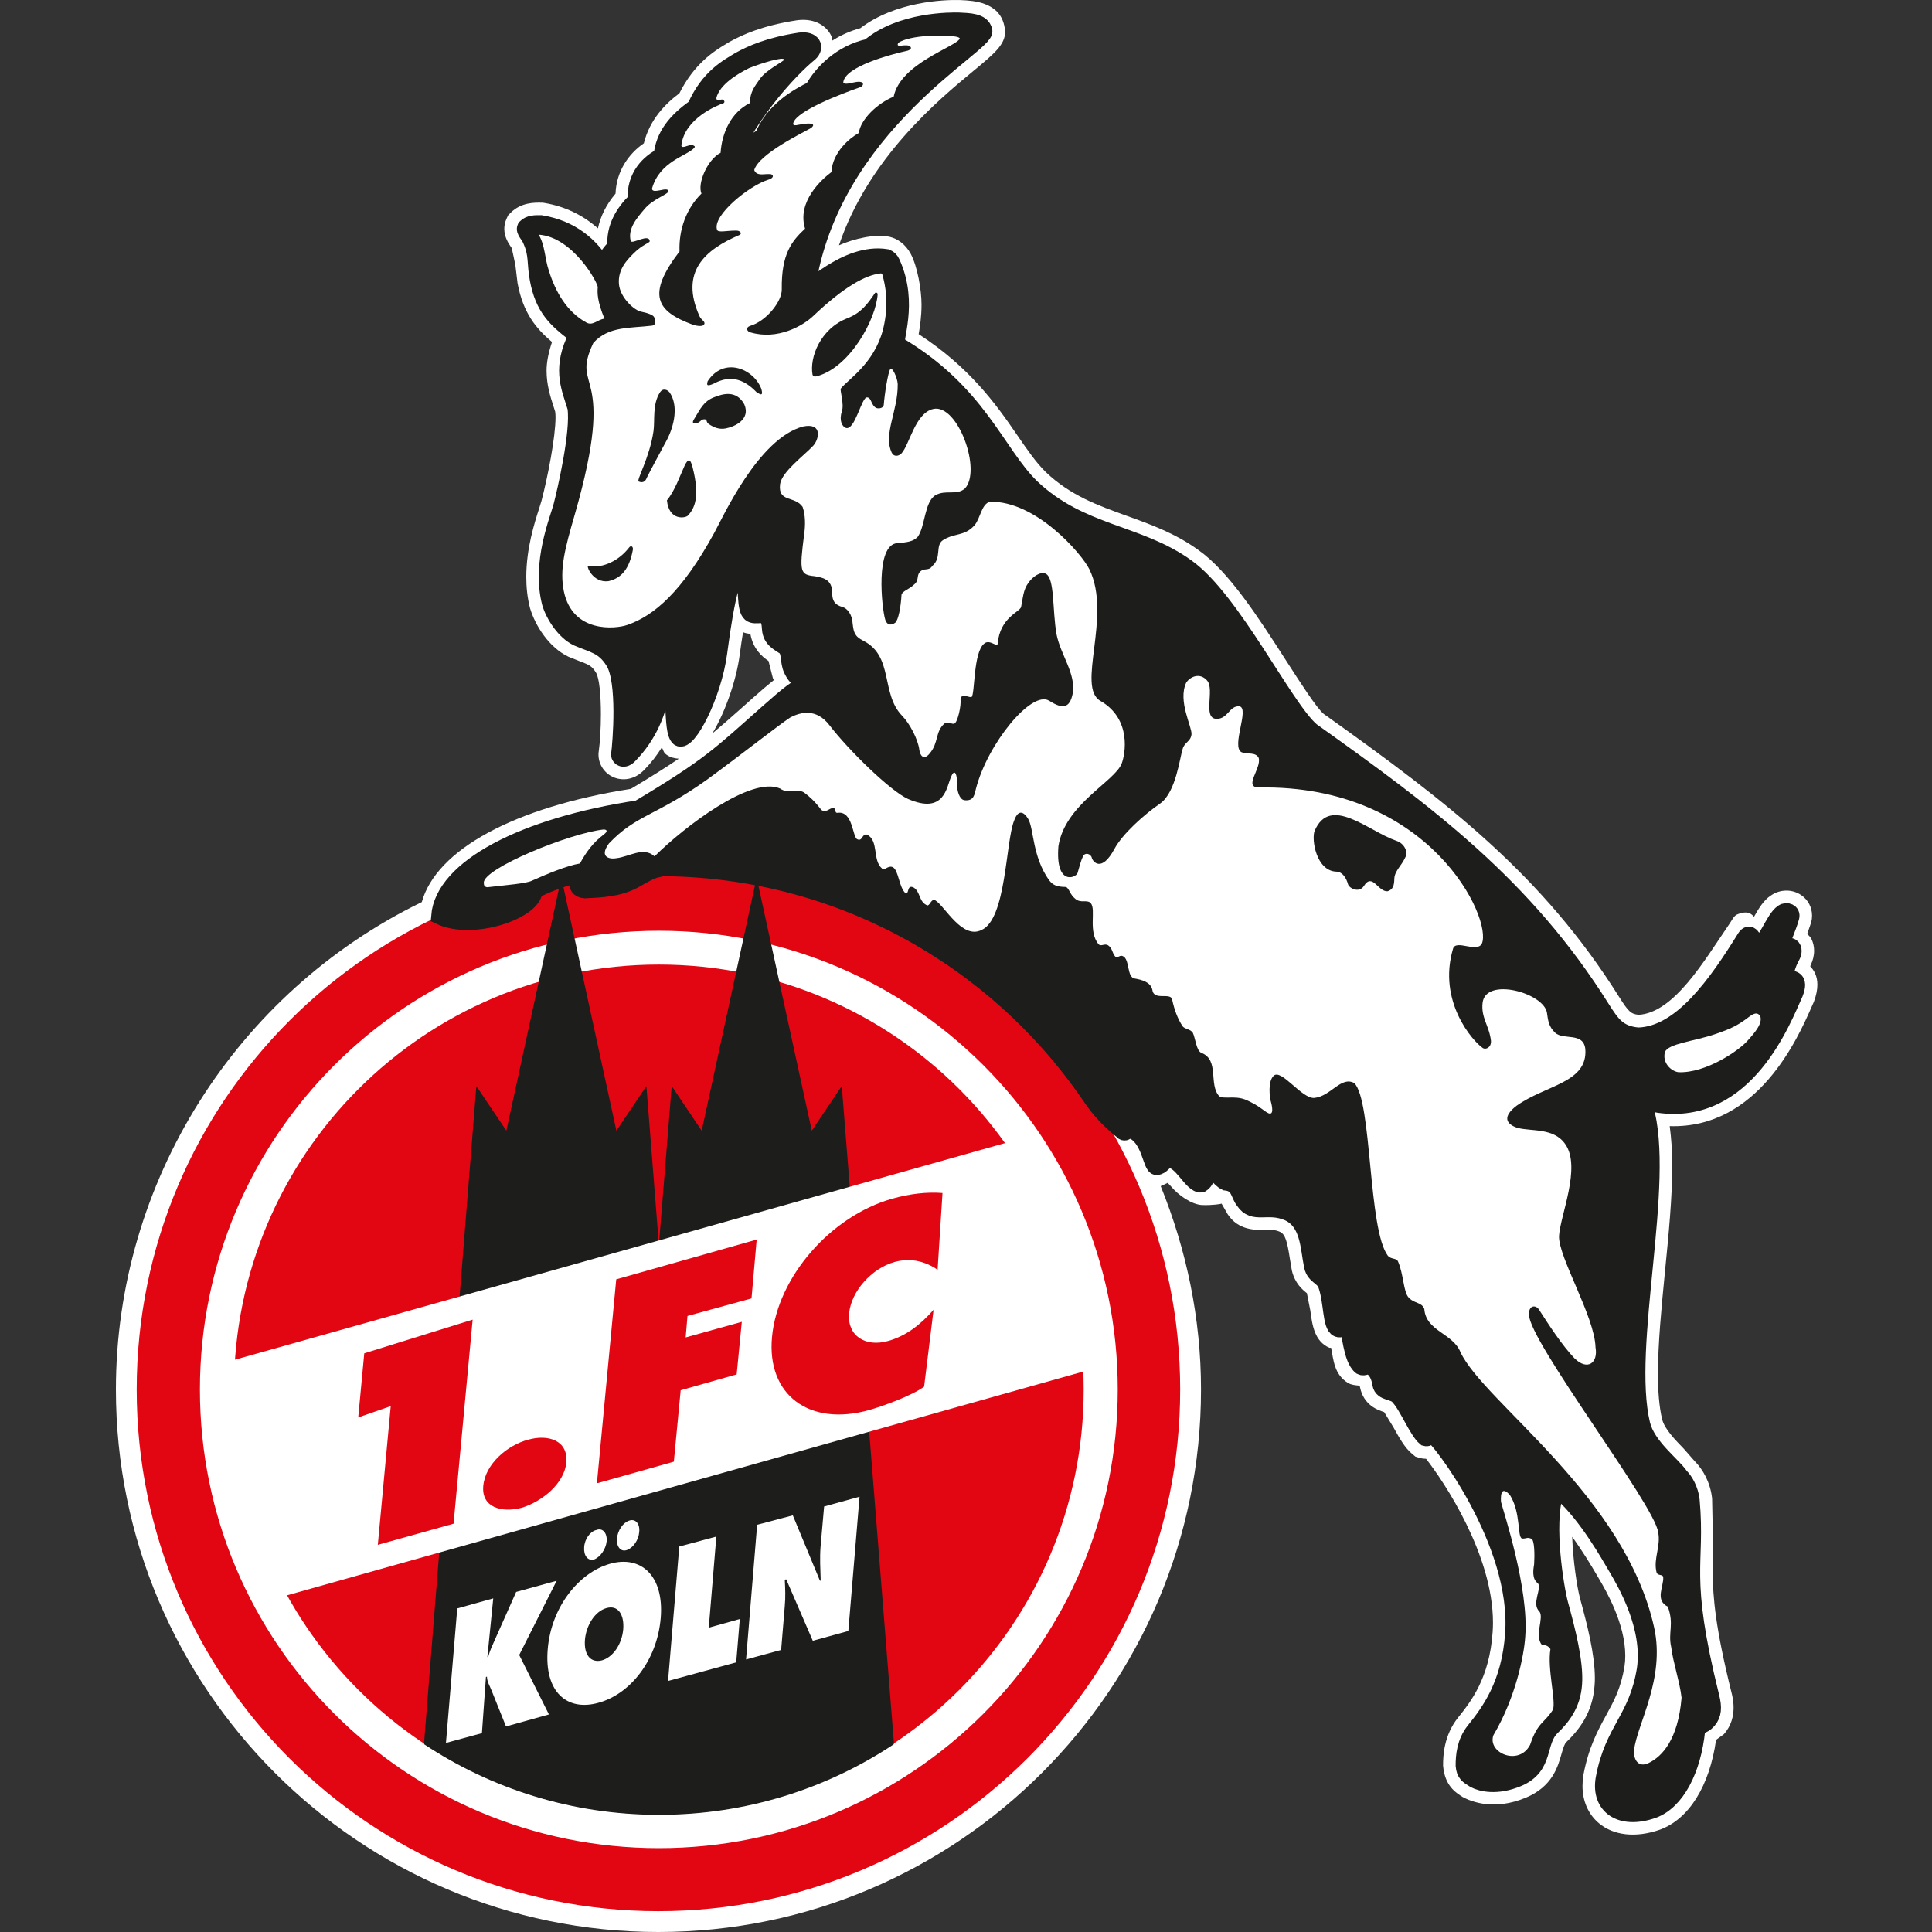
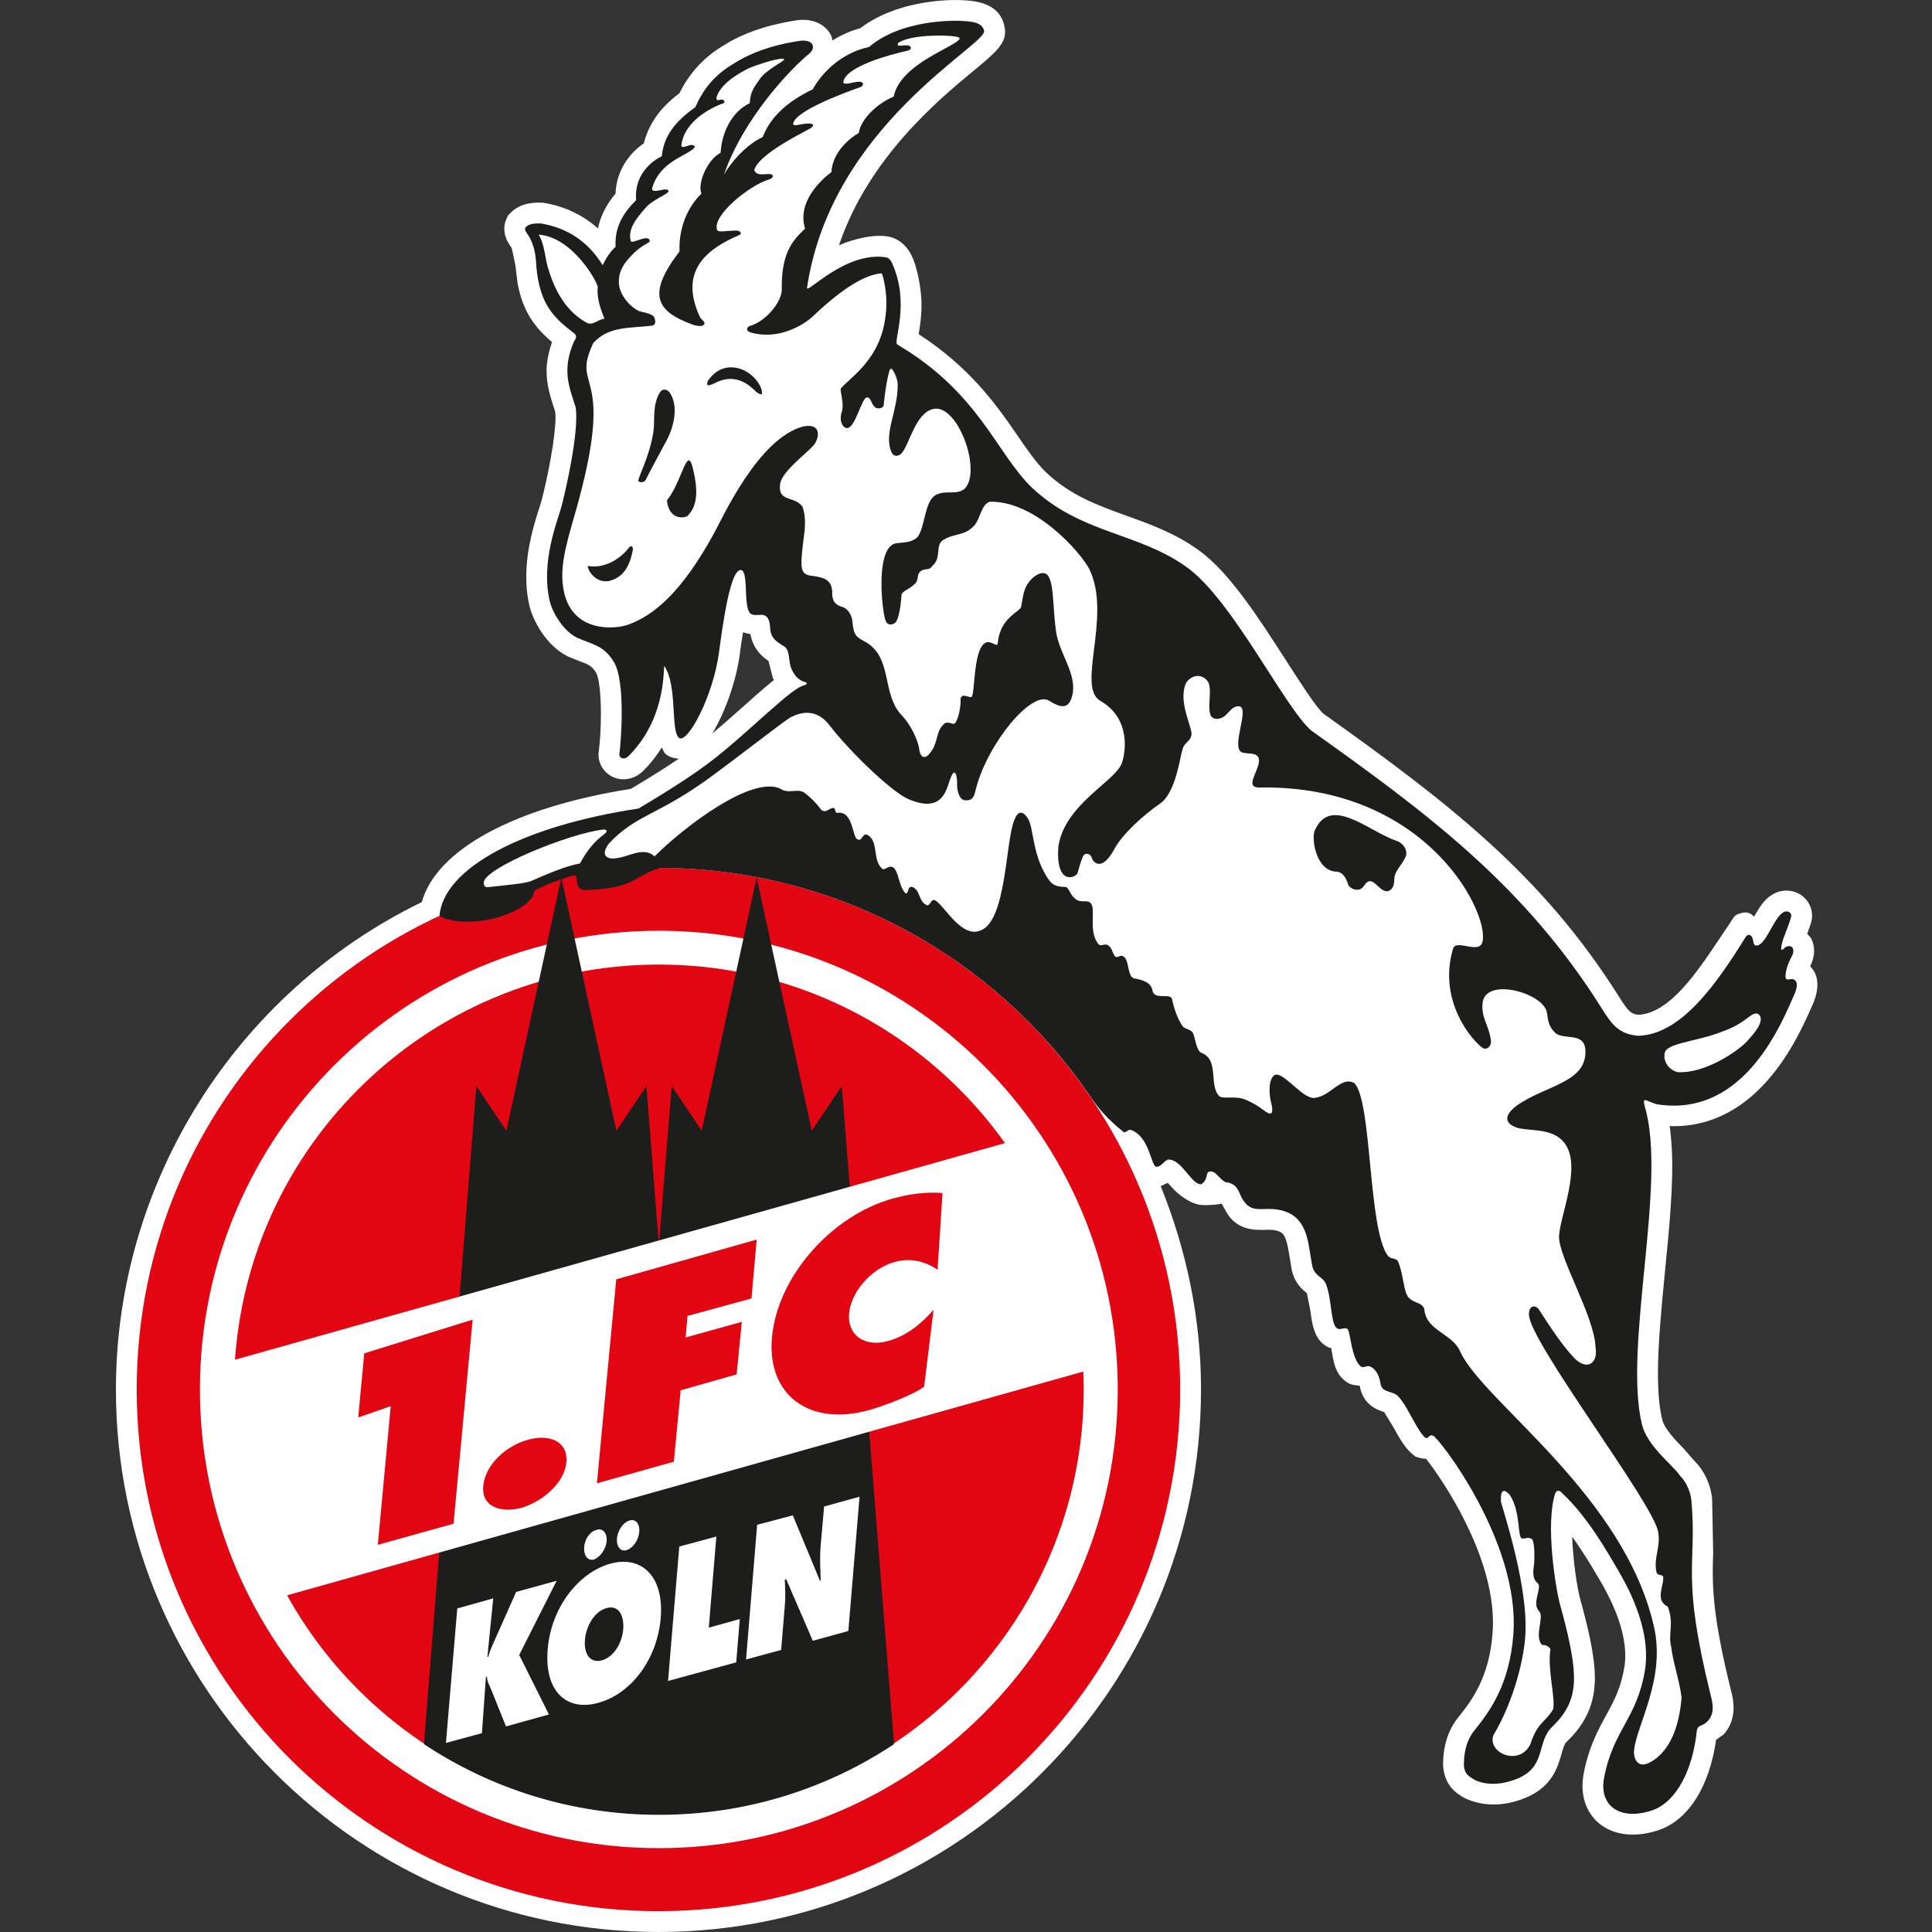
<svg xmlns="http://www.w3.org/2000/svg" width="50" height="50" viewBox="0 0 50 50" fill="none">
  <rect x="0" y="0" width="50" height="50" fill="#333333" stroke="none" />
  <path d="M46.849 25.009C46.858 24.992 46.856 24.983 46.866 24.964C46.916 24.86 46.949 24.734 46.949 24.604C46.949 24.503 46.928 24.4 46.88 24.301C46.854 24.249 46.809 24.211 46.771 24.169C46.812 24.051 46.874 23.87 46.874 23.87C46.889 23.812 46.896 23.754 46.896 23.698C46.896 23.487 46.796 23.29 46.617 23.167C46.382 23.005 46.064 23.01 45.828 23.178C45.644 23.296 45.516 23.511 45.394 23.725C45.317 23.642 45.236 23.588 45.071 23.629C44.863 23.68 44.89 23.72 44.721 23.965C44.12 24.839 43.323 26.216 42.405 26.263C42.206 26.24 42.145 26.182 41.907 25.807C39.923 22.646 37.485 20.774 34.256 18.475C34.068 18.315 33.659 17.677 33.262 17.061C32.577 15.995 31.801 14.788 31.015 14.235C30.416 13.801 29.775 13.571 29.156 13.348C28.407 13.078 27.698 12.823 27.062 12.215C26.808 11.966 26.579 11.632 26.314 11.245C25.775 10.459 25.086 9.497 23.775 8.648C23.808 8.457 23.849 8.199 23.849 7.883C23.849 7.497 23.742 6.889 23.568 6.566C23.435 6.321 23.227 6.177 23.032 6.131C22.673 6.044 22.098 6.175 21.712 6.349C22.476 4.092 24.266 2.6 25.199 1.829C25.717 1.401 26.012 1.157 26.012 0.826C26.012 0.772 26.005 0.718 25.989 0.658C25.854 0.049 25.178 0.017 24.889 0.004L24.833 0.001C24.439 -0.009 23.178 0.034 22.265 0.73C21.995 0.802 21.758 0.913 21.543 1.049C21.532 1.011 21.534 0.97 21.516 0.933C21.406 0.695 21.116 0.462 20.634 0.523C19.731 0.661 19.222 0.895 18.878 1.084C18.855 1.097 18.787 1.139 18.787 1.139C18.471 1.328 17.962 1.655 17.582 2.415C17.22 2.683 16.816 3.093 16.662 3.709C16.272 3.976 15.952 4.427 15.93 5.01C15.689 5.295 15.542 5.595 15.474 5.91C15.089 5.572 14.63 5.343 14.088 5.252L14.049 5.246L14.009 5.245C13.839 5.242 13.486 5.235 13.217 5.505L13.149 5.574L13.108 5.663C13.067 5.754 13.051 5.841 13.051 5.923C13.051 6.139 13.167 6.307 13.213 6.375L13.244 6.421C13.25 6.437 13.338 6.862 13.338 6.862L13.394 7.328C13.537 8.095 13.866 8.496 14.286 8.852C14.195 9.123 14.145 9.373 14.145 9.591C14.145 9.962 14.243 10.265 14.329 10.532C14.329 10.532 14.352 10.604 14.368 10.654C14.373 10.697 14.377 10.742 14.377 10.796C14.377 11.323 14.173 12.35 14.015 12.957C14.014 12.959 13.953 13.159 13.953 13.159C13.833 13.529 13.62 14.196 13.62 14.93C13.62 15.194 13.647 15.468 13.717 15.739C13.856 16.203 14.213 16.757 14.709 16.995C14.728 17.003 14.989 17.107 14.989 17.107C15.238 17.202 15.314 17.23 15.421 17.402C15.512 17.545 15.551 18.003 15.551 18.482C15.551 18.836 15.53 19.201 15.494 19.457L15.489 19.492C15.489 19.492 15.489 19.531 15.489 19.532C15.489 19.789 15.652 20.027 15.895 20.122C16.105 20.206 16.423 20.194 16.683 19.913C16.853 19.74 16.999 19.548 17.128 19.344C17.162 19.394 17.169 19.463 17.217 19.505L17.239 19.524L17.264 19.541C17.353 19.603 17.46 19.627 17.567 19.635C17.246 19.853 16.855 20.1 16.328 20.415C13.3 20.892 11.292 21.994 10.916 23.346C6.104 25.687 3 30.601 3 35.961C3 43.702 9.297 50 17.037 50C24.781 50 31.082 43.702 31.082 35.961C31.082 34.127 30.708 32.35 30.039 30.697C30.09 30.674 30.154 30.643 30.22 30.612C30.266 30.663 30.314 30.713 30.314 30.713C30.49 30.924 30.839 31.179 31.121 31.187C31.404 31.194 31.581 31.158 31.581 31.158C31.581 31.158 31.599 31.153 31.614 31.149C31.637 31.19 31.77 31.421 31.77 31.421C32.047 31.846 32.496 31.835 32.737 31.828C32.887 31.825 32.994 31.822 33.126 31.88C33.263 31.942 33.314 32.133 33.38 32.564L33.433 32.879C33.513 33.219 33.712 33.379 33.819 33.465L33.823 33.47C33.844 33.576 33.912 33.922 33.912 33.922C33.961 34.294 34.018 34.717 34.411 34.884C34.402 34.88 34.422 34.88 34.449 34.881C34.512 35.193 34.525 35.572 34.889 35.792C34.973 35.842 35.079 35.852 35.187 35.861C35.191 35.878 35.196 35.897 35.196 35.897C35.291 36.376 35.672 36.497 35.816 36.543C35.816 36.543 35.821 36.545 35.822 36.545C35.844 36.581 36.06 36.935 36.06 36.935C36.214 37.211 36.356 37.471 36.547 37.627L36.634 37.699L36.742 37.73C36.798 37.746 36.853 37.753 36.907 37.754C37.37 38.344 38.638 40.236 38.638 41.992C38.638 42.076 38.635 42.16 38.629 42.242C38.547 43.438 38.057 44.048 37.734 44.452C37.363 44.915 37.347 45.456 37.347 45.669V45.698C37.392 46.214 37.663 46.385 37.859 46.51C38.069 46.621 38.66 46.869 39.488 46.524C40.172 46.239 40.318 45.726 40.413 45.386C40.458 45.232 40.487 45.135 40.536 45.087C40.852 44.78 41.221 44.336 41.268 43.612C41.273 43.554 41.275 43.493 41.275 43.431C41.275 42.821 41.079 42.053 40.892 41.37C40.814 41.08 40.71 40.396 40.688 39.772C40.956 40.142 41.18 40.514 41.313 40.741L41.38 40.855C41.557 41.155 42.062 42.014 42.062 42.851C42.062 42.944 42.056 43.035 42.042 43.125C41.95 43.689 41.773 44.014 41.568 44.389C41.354 44.779 41.112 45.221 40.979 45.934C40.963 46.031 40.955 46.127 40.955 46.219C40.955 46.609 41.101 46.948 41.375 47.181C41.759 47.506 42.334 47.569 42.953 47.354C43.719 47.077 44.245 46.208 44.412 45.027C44.511 44.956 44.612 44.883 44.612 44.883C44.812 44.659 44.865 44.406 44.865 44.193C44.865 44.014 44.827 43.863 44.807 43.786C44.398 42.138 44.326 41.334 44.326 40.686C44.326 40.512 44.331 40.349 44.337 40.184L44.309 38.777C44.261 38.347 44.057 38.017 43.877 37.836C43.794 37.742 43.573 37.49 43.573 37.49C43.352 37.262 43.076 36.98 43.016 36.731C42.938 36.407 42.908 36.005 42.908 35.554C42.908 34.768 42.999 33.836 43.088 32.923C43.185 31.944 43.278 30.995 43.278 30.155C43.278 29.793 43.253 29.459 43.212 29.144C45.494 29.215 46.53 26.863 46.883 26.061L46.943 25.926C47.008 25.753 47.034 25.606 47.034 25.482C47.034 25.255 46.944 25.108 46.849 25.009ZM19.142 16.955C19.173 16.712 19.201 16.546 19.23 16.361C19.282 16.387 19.354 16.395 19.42 16.408C19.489 16.794 19.725 16.997 19.889 17.106C19.889 17.107 20.003 17.553 20.003 17.553C20.009 17.567 20.023 17.584 20.03 17.598C19.88 17.719 19.713 17.859 19.502 18.047L19.188 18.327C18.9 18.583 18.666 18.789 18.435 18.982C18.784 18.405 19.061 17.573 19.142 16.955Z" fill="white" />
  <path d="M43.86 37.815C43.867 37.821 43.871 37.831 43.876 37.837C43.892 37.855 43.935 37.904 43.935 37.904L43.86 37.815Z" fill="white" />
  <path d="M3.538 35.961C3.538 28.504 9.585 22.459 17.036 22.459C24.495 22.459 30.543 28.504 30.543 35.961C30.543 43.419 24.496 49.461 17.036 49.461C9.585 49.461 3.538 43.419 3.538 35.961Z" fill="#E20613" />
  <path d="M5.174 35.961C5.174 29.404 10.494 24.088 17.052 24.088C23.607 24.088 28.927 29.404 28.927 35.961C28.927 42.517 23.607 47.83 17.052 47.83C10.494 47.83 5.174 42.517 5.174 35.961Z" fill="white" />
  <path d="M6.055 35.96C6.055 29.887 10.98 24.963 17.052 24.963C23.121 24.963 28.046 29.887 28.046 35.96C28.046 42.033 23.121 46.955 17.052 46.955C10.98 46.955 6.055 42.033 6.055 35.96Z" fill="#E20613" />
  <path d="M28.604 28.864C28.377 28.629 28.173 28.311 28.173 28.311C25.739 24.784 21.664 22.461 17.046 22.461L17.022 22.491C16.843 22.527 16.658 22.639 16.403 22.784C15.992 22.999 15.559 23.014 15.136 23.035C14.796 23.014 15.032 22.591 14.824 22.662C14.584 22.727 14.056 22.91 13.827 23.054C13.806 23.576 12.225 24.122 11.372 23.71C11.473 22.459 13.55 21.373 16.524 20.925C18.378 19.82 18.64 19.531 19.86 18.45C20.408 17.963 20.66 17.764 20.837 17.728C20.916 17.694 20.861 17.645 20.797 17.643C20.629 17.572 20.552 17.456 20.49 17.324C20.392 17.119 20.457 16.875 20.319 16.746C20.156 16.634 19.955 16.553 19.934 16.282C19.924 16.145 19.915 15.926 19.717 15.911C19.441 15.92 19.341 15.979 19.31 15.411C19.296 15.163 19.305 14.763 19.176 14.752C18.99 14.734 18.807 15.356 18.607 16.886C18.461 17.998 17.8 19.257 17.571 19.097C17.35 18.905 17.536 17.757 17.199 17.245C17.146 17.153 17.308 18.505 16.288 19.546C16.148 19.698 16.027 19.609 16.028 19.531C16.067 19.25 16.203 17.615 15.877 17.115C15.621 16.704 15.345 16.683 14.942 16.508C14.61 16.349 14.336 15.926 14.239 15.604C13.97 14.559 14.444 13.449 14.536 13.092C14.625 12.749 14.991 11.195 14.899 10.548C14.751 10.055 14.524 9.607 14.851 8.845C14.899 8.765 14.939 8.706 14.875 8.639C14.387 8.265 14.062 7.969 13.924 7.228C13.843 6.792 13.91 6.598 13.743 6.22C13.685 6.069 13.554 5.983 13.599 5.884C13.702 5.78 13.858 5.78 13.999 5.783C14.806 5.917 15.291 6.369 15.596 6.862C15.7 6.654 15.785 6.528 15.932 6.384C15.9 5.884 16.131 5.506 16.463 5.18C16.407 4.561 16.828 4.182 17.127 4.046C17.174 3.517 17.491 3.127 17.994 2.775C18.336 1.991 18.841 1.738 19.137 1.556C19.452 1.383 19.901 1.179 20.701 1.056C21.046 1.013 21.119 1.227 20.959 1.375C20.439 1.794 19.229 3.087 18.736 4.52C18.893 4.242 19.27 3.769 19.739 3.546C20.004 2.856 20.647 2.501 21.036 2.309C21.263 1.893 21.764 1.371 22.491 1.216C23.308 0.515 24.641 0.534 24.805 0.538C25.073 0.552 25.414 0.549 25.468 0.796C25.563 1.151 21.508 3.239 20.886 7.447C20.863 7.635 21.88 6.487 22.944 6.661C23.004 6.687 23.051 6.731 23.078 6.792C23.573 7.862 23.103 8.845 23.223 8.917C25.326 10.154 25.784 11.719 26.689 12.604C27.963 13.82 29.456 13.774 30.706 14.674C31.893 15.512 33.253 18.331 33.944 18.913C36.934 21.043 39.454 22.91 41.452 26.096C41.716 26.511 41.883 26.76 42.396 26.806C43.51 26.777 44.427 25.459 45.172 24.258C45.213 24.195 45.265 24.177 45.31 24.213C45.399 24.281 45.349 24.459 45.443 24.469C45.686 24.503 45.892 23.776 46.14 23.617C46.239 23.546 46.386 23.607 46.353 23.732C46.28 24.009 46.107 24.333 46.095 24.544C46.095 24.596 46.14 24.584 46.167 24.551C46.213 24.496 46.276 24.477 46.327 24.487C46.432 24.509 46.422 24.644 46.391 24.709C46.3 24.88 46.221 25.055 46.209 25.255C46.204 25.425 46.34 25.303 46.422 25.35C46.536 25.403 46.514 25.54 46.452 25.704C46.141 26.391 45.187 28.911 42.921 28.585C42.631 28.534 42.482 28.323 42.57 28.648C43.149 30.6 42.008 34.839 42.492 36.858C42.631 37.435 43.286 37.902 43.488 38.203C43.607 38.317 43.743 38.557 43.773 38.825C43.926 40.547 43.488 40.71 44.284 43.919C44.351 44.181 44.343 44.374 44.207 44.529C44.065 44.692 43.959 44.621 43.916 44.773C43.811 45.808 43.385 46.625 42.777 46.845C41.937 47.137 41.387 46.741 41.509 46.032C41.746 44.751 42.362 44.506 42.575 43.203C42.737 42.099 42.069 40.965 41.842 40.579C41.632 40.226 41.098 39.263 40.435 38.65C40.348 38.543 40.276 38.569 40.245 38.661C39.993 39.458 40.258 41.092 40.371 41.514C40.557 42.191 40.771 43.025 40.73 43.577C40.695 44.119 40.419 44.45 40.161 44.7C39.768 45.081 40.019 45.718 39.28 46.027C38.739 46.252 38.339 46.155 38.157 46.06C37.986 45.952 37.905 45.904 37.886 45.696C37.885 45.448 37.912 45.092 38.154 44.789C38.549 44.296 39.074 43.596 39.166 42.281C39.339 39.898 37.219 37.184 37.085 37.153C36.949 37.122 36.996 37.242 36.889 37.211C36.678 37.038 36.427 36.397 36.203 36.157C36.083 35.989 35.778 36.062 35.73 35.823C35.705 35.639 35.629 35.453 35.48 35.374C35.382 35.316 35.311 35.415 35.222 35.367C34.962 35.164 34.953 34.434 34.867 34.388C34.774 34.348 34.689 34.423 34.622 34.388C34.433 34.307 34.479 33.696 34.328 33.264C34.257 33.036 34.026 33.044 33.962 32.77C33.861 32.275 33.874 31.63 33.342 31.385C32.797 31.148 32.448 31.474 32.188 31.081C32.051 30.912 32.075 30.633 31.721 30.596C31.533 30.503 31.458 30.273 31.289 30.325C31.198 30.352 31.274 30.529 31.086 30.649C30.832 30.666 30.578 29.981 30.226 30.011C30.11 30.055 30.064 30.188 29.933 30.196C29.781 30.203 29.769 29.43 29.273 29.244C29.184 29.211 29.119 29.373 29.043 29.265C29.041 29.266 28.839 29.111 28.604 28.864Z" fill="#1D1D1B" />
-   <path d="M28.604 28.864C28.377 28.629 28.173 28.311 28.173 28.311C25.739 24.784 21.664 22.461 17.046 22.461L17.022 22.491C16.843 22.527 16.658 22.639 16.403 22.784C15.992 22.999 15.559 23.014 15.136 23.035C14.796 23.014 15.032 22.591 14.824 22.662C14.584 22.727 14.056 22.91 13.827 23.054C13.806 23.576 12.225 24.122 11.372 23.71C11.473 22.459 13.55 21.373 16.524 20.925C18.378 19.82 18.64 19.531 19.86 18.45C20.408 17.963 20.66 17.764 20.837 17.728C20.916 17.694 20.861 17.645 20.797 17.643C20.629 17.572 20.552 17.456 20.49 17.324C20.392 17.119 20.457 16.875 20.319 16.746C20.156 16.634 19.955 16.553 19.934 16.282C19.924 16.145 19.915 15.926 19.717 15.911C19.441 15.92 19.341 15.979 19.31 15.411C19.296 15.163 19.305 14.763 19.176 14.752C18.99 14.734 18.807 15.356 18.607 16.886C18.461 17.998 17.8 19.257 17.571 19.097C17.35 18.905 17.536 17.757 17.199 17.245C17.146 17.153 17.308 18.505 16.288 19.546C16.148 19.698 16.027 19.609 16.028 19.531C16.067 19.25 16.203 17.615 15.877 17.115C15.621 16.704 15.345 16.683 14.942 16.508C14.61 16.349 14.336 15.926 14.239 15.604C13.97 14.559 14.444 13.449 14.536 13.092C14.625 12.749 14.991 11.195 14.899 10.548C14.751 10.055 14.524 9.607 14.851 8.845C14.899 8.765 14.939 8.706 14.875 8.639C14.387 8.265 14.062 7.969 13.924 7.228C13.843 6.792 13.91 6.598 13.743 6.22C13.685 6.069 13.554 5.983 13.599 5.884C13.702 5.78 13.858 5.78 13.999 5.783C14.806 5.917 15.291 6.369 15.596 6.862C15.7 6.654 15.785 6.528 15.932 6.384C15.9 5.884 16.131 5.506 16.463 5.18C16.407 4.561 16.828 4.182 17.127 4.046C17.174 3.517 17.491 3.127 17.994 2.775C18.336 1.991 18.841 1.738 19.137 1.556C19.452 1.383 19.901 1.179 20.701 1.056C21.046 1.013 21.119 1.227 20.959 1.375C20.439 1.794 19.229 3.087 18.736 4.52C18.893 4.242 19.27 3.769 19.739 3.546C20.004 2.856 20.647 2.501 21.036 2.309C21.263 1.893 21.764 1.371 22.491 1.216C23.308 0.515 24.641 0.534 24.805 0.538C25.073 0.552 25.414 0.549 25.468 0.796C25.563 1.151 21.508 3.239 20.886 7.447C20.863 7.635 21.88 6.487 22.944 6.661C23.004 6.687 23.051 6.731 23.078 6.792C23.573 7.862 23.103 8.845 23.223 8.917C25.326 10.154 25.784 11.719 26.689 12.604C27.963 13.82 29.456 13.774 30.706 14.674C31.893 15.512 33.253 18.331 33.944 18.913C36.934 21.043 39.454 22.91 41.452 26.096C41.716 26.511 41.883 26.76 42.396 26.806C43.51 26.777 44.427 25.459 45.172 24.258C45.213 24.195 45.265 24.177 45.31 24.213C45.399 24.281 45.349 24.459 45.443 24.469C45.686 24.503 45.892 23.776 46.14 23.617C46.239 23.546 46.386 23.607 46.353 23.732C46.28 24.009 46.107 24.333 46.095 24.544C46.095 24.596 46.14 24.584 46.167 24.551C46.213 24.496 46.276 24.477 46.327 24.487C46.432 24.509 46.422 24.644 46.391 24.709C46.3 24.88 46.221 25.055 46.209 25.255C46.204 25.425 46.34 25.303 46.422 25.35C46.536 25.403 46.514 25.54 46.452 25.704C46.141 26.391 45.187 28.911 42.921 28.585C42.631 28.534 42.482 28.323 42.57 28.648C43.149 30.6 42.008 34.839 42.492 36.858C42.631 37.435 43.286 37.902 43.488 38.203C43.607 38.317 43.743 38.557 43.773 38.825C43.926 40.547 43.488 40.71 44.284 43.919C44.351 44.181 44.343 44.374 44.207 44.529C44.065 44.692 43.959 44.621 43.916 44.773C43.811 45.808 43.385 46.625 42.777 46.845C41.937 47.137 41.387 46.741 41.509 46.032C41.746 44.751 42.362 44.506 42.575 43.203C42.737 42.099 42.069 40.965 41.842 40.579C41.632 40.226 41.098 39.263 40.435 38.65C40.348 38.543 40.276 38.569 40.245 38.661C39.993 39.458 40.258 41.092 40.371 41.514C40.557 42.191 40.771 43.025 40.73 43.577C40.695 44.119 40.419 44.45 40.161 44.7C39.768 45.081 40.019 45.718 39.28 46.027C38.739 46.252 38.339 46.155 38.157 46.059C37.986 45.952 37.905 45.904 37.886 45.696C37.885 45.448 37.912 45.092 38.154 44.789C38.549 44.296 39.074 43.596 39.166 42.281C39.339 39.898 37.219 37.184 37.085 37.153C36.949 37.122 36.996 37.242 36.889 37.211C36.678 37.038 36.427 36.397 36.203 36.157C36.083 35.989 35.778 36.062 35.73 35.823C35.705 35.639 35.629 35.453 35.48 35.374C35.382 35.316 35.311 35.415 35.222 35.367C34.962 35.164 34.953 34.434 34.867 34.388C34.774 34.348 34.689 34.423 34.622 34.388C34.433 34.307 34.479 33.696 34.328 33.264C34.257 33.036 34.026 33.044 33.962 32.77C33.861 32.275 33.874 31.63 33.342 31.385C32.797 31.148 32.448 31.474 32.188 31.081C32.051 30.912 32.075 30.633 31.721 30.596C31.533 30.503 31.458 30.273 31.289 30.325C31.198 30.352 31.274 30.529 31.086 30.649C30.832 30.666 30.578 29.981 30.226 30.011C30.11 30.055 30.064 30.188 29.933 30.196C29.781 30.203 29.769 29.43 29.273 29.244C29.184 29.211 29.119 29.373 29.043 29.265C29.041 29.266 28.839 29.111 28.604 28.864Z" stroke="#1D1D1B" stroke-width="0.428" />
  <path d="M16.678 5.412C16.891 5.146 17.32 5.024 17.301 4.939C17.264 4.861 17.105 4.931 16.985 4.939C16.935 4.947 16.867 4.935 16.875 4.876C17.076 4.172 17.762 4.046 17.971 3.824C17.995 3.78 17.971 3.78 17.917 3.75C17.808 3.746 17.634 3.864 17.634 3.761C17.716 3.06 18.57 2.723 18.73 2.668C18.772 2.631 18.734 2.583 18.681 2.574C18.608 2.583 18.549 2.628 18.539 2.538C18.622 2.19 19.085 1.912 19.385 1.763C19.69 1.639 20.293 1.453 20.293 1.545C20.293 1.582 19.82 1.812 19.663 2.046C19.533 2.238 19.415 2.364 19.405 2.668C18.92 2.906 18.681 3.442 18.649 3.954C18.305 4.13 18.042 4.753 18.154 5.01C17.759 5.395 17.564 5.949 17.586 6.506C16.729 7.627 16.983 8.055 17.927 8.402C18.067 8.447 18.2 8.455 18.227 8.388C18.26 8.321 18.145 8.28 18.103 8.183C17.589 7.038 18.236 6.465 19.14 6.08C19.212 6.046 19.158 5.965 19.052 5.968C18.808 5.965 18.589 6.028 18.558 5.949C18.426 5.575 19.397 4.801 19.875 4.654C20.079 4.594 19.993 4.491 19.909 4.506C19.781 4.494 19.583 4.568 19.519 4.401C19.641 3.979 20.806 3.42 20.977 3.32C21.082 3.253 21.127 3.133 20.612 3.239C20.563 3.245 20.51 3.245 20.533 3.175C20.63 2.871 21.72 2.445 22.274 2.253C22.361 2.212 22.386 2.076 22.125 2.127C22.031 2.141 21.858 2.204 21.824 2.134C21.858 1.723 23.061 1.405 23.491 1.311C23.588 1.279 23.606 1.223 23.522 1.182C23.385 1.141 23.168 1.249 23.251 1.105C23.575 0.9 24.432 0.897 24.729 0.946C24.811 0.96 24.831 0.979 24.84 0.997C24.747 1.212 23.307 1.634 23.128 2.501C22.696 2.679 22.274 3.09 22.225 3.442C21.998 3.565 21.543 3.938 21.517 4.454C21.269 4.639 20.618 5.216 20.835 5.917C20.487 6.242 20.219 6.576 20.232 7.49C20.237 7.805 19.828 8.317 19.406 8.436C19.287 8.483 19.334 8.58 19.42 8.602C20.127 8.811 20.784 8.427 21.041 8.183C21.858 7.406 22.402 7.125 22.769 7.079C22.836 7.061 22.836 7.11 22.847 7.147C22.899 7.351 23.026 7.847 22.849 8.542C22.617 9.413 21.95 9.817 21.761 10.055C21.728 10.088 21.855 10.458 21.787 10.648C21.71 10.888 21.797 11.037 21.886 11.073C22.127 11.162 22.298 10.262 22.442 10.285C22.558 10.291 22.539 10.488 22.678 10.559C22.751 10.584 22.859 10.562 22.872 10.48C22.889 10.229 22.983 9.614 23.044 9.548C23.088 9.492 23.225 9.77 23.233 9.94C23.243 10.64 22.849 11.236 23.08 11.719C23.131 11.822 23.248 11.814 23.328 11.737C23.54 11.51 23.684 10.688 24.154 10.584C24.788 10.444 25.415 12.181 24.969 12.645C24.752 12.829 24.48 12.666 24.211 12.815C23.922 12.985 23.946 13.63 23.748 13.896C23.631 14.014 23.491 14.034 23.22 14.056C22.645 14.1 22.82 15.742 22.909 16.034C22.966 16.208 23.088 16.174 23.169 16.115C23.251 16.045 23.314 15.708 23.331 15.392C23.355 15.293 23.529 15.253 23.654 15.13C23.789 15.026 23.718 14.911 23.799 14.809C23.917 14.678 24.032 14.793 24.127 14.647C24.375 14.442 24.199 14.118 24.399 13.982C24.693 13.789 24.955 13.885 25.215 13.6C25.373 13.423 25.394 13.048 25.618 12.985C26.808 12.956 27.992 14.326 28.194 14.734C28.783 15.952 27.841 17.79 28.484 18.142C29.294 18.613 29.119 19.527 29.03 19.757C28.855 20.224 27.559 20.817 27.392 21.898C27.308 22.936 27.849 22.721 27.888 22.591C27.929 22.461 27.965 22.291 28.029 22.162C28.08 22.047 28.239 22.097 28.258 22.209C28.288 22.306 28.511 22.583 28.84 21.972C29.047 21.584 29.606 21.083 30.026 20.794C30.437 20.502 30.536 19.587 30.608 19.379C30.661 19.198 30.813 19.198 30.836 19.005C30.851 18.805 30.476 18.142 30.699 17.667C30.803 17.509 31.054 17.397 31.242 17.615C31.439 17.843 31.12 18.587 31.477 18.604C31.78 18.613 31.814 18.256 32.077 18.279C32.345 18.331 31.861 19.313 32.127 19.465C32.289 19.531 32.493 19.453 32.575 19.615C32.651 19.887 32.166 20.38 32.584 20.38C37.015 20.302 38.634 23.788 38.349 24.424C38.216 24.666 37.682 24.306 37.605 24.55C37.2 25.915 38.114 26.948 38.379 27.126C38.457 27.17 38.597 27.107 38.586 26.936C38.542 26.547 38.325 26.339 38.369 25.954C38.444 25.277 39.957 25.695 40.035 26.211C40.064 26.404 40.075 26.562 40.245 26.725C40.461 26.929 40.977 26.699 41.028 27.15C41.093 28.026 40.001 28.077 39.245 28.619C38.885 28.896 38.967 29.089 39.272 29.189C39.636 29.285 40.216 29.181 40.51 29.612C40.927 30.209 40.379 31.456 40.348 31.982C40.317 32.516 41.273 34.075 41.292 34.872C41.362 35.269 41.088 35.483 40.75 35.156C40.425 34.816 40.084 34.29 39.831 33.896C39.757 33.772 39.564 33.763 39.569 34.019C39.564 34.708 42.83 38.958 42.913 39.654C42.987 40.021 42.784 40.332 42.87 40.688C42.899 40.792 43.032 40.732 43.044 40.816C43.062 41.052 42.821 41.41 43.163 41.581C43.332 42.048 43.163 42.242 43.251 42.629C43.296 43.014 43.478 43.548 43.519 43.938C43.427 45.034 43.007 45.461 42.672 45.624C42.384 45.768 42.265 45.509 42.291 45.285C42.367 44.622 43.102 43.446 42.809 42.12C42.055 38.71 38.406 36.291 37.797 34.995C37.602 34.505 36.902 34.451 36.861 33.877C36.791 33.691 36.608 33.747 36.452 33.576C36.32 33.427 36.325 32.98 36.183 32.652C36.142 32.55 36.014 32.601 35.92 32.502C35.401 31.82 35.512 28.486 35.049 28.03C34.708 27.84 34.443 28.37 34.018 28.414C33.693 28.447 33.156 27.64 32.959 27.844C32.8 28.004 32.868 28.414 32.882 28.478C32.898 28.534 32.979 28.819 32.869 28.819C32.77 28.823 32.627 28.619 32.215 28.452C31.941 28.353 31.681 28.452 31.554 28.37C31.273 28.067 31.564 27.43 31.093 27.248C30.96 27.197 30.936 26.86 30.869 26.726C30.805 26.63 30.669 26.637 30.608 26.563C30.48 26.37 30.39 26.133 30.334 25.862C30.285 25.676 29.856 25.908 29.822 25.614C29.78 25.418 29.55 25.356 29.372 25.325C29.154 25.3 29.246 24.822 29.057 24.744C28.977 24.707 28.946 24.8 28.862 24.756C28.775 24.648 28.791 24.545 28.681 24.467C28.587 24.403 28.496 24.51 28.428 24.433C28.154 24.1 28.372 23.54 28.229 23.374C28.135 23.271 27.973 23.386 27.829 23.262C27.69 23.156 27.668 22.98 27.584 22.955C27.34 22.951 27.255 22.907 27.154 22.785C26.71 22.163 26.76 21.447 26.608 21.192C26.508 21.025 26.358 20.921 26.246 21.236C26.023 21.777 26.046 23.796 25.398 24.07C24.9 24.315 24.455 23.456 24.209 23.303C24.099 23.244 24.079 23.426 24.001 23.433C23.774 23.344 23.825 23.074 23.641 22.967C23.462 22.889 23.538 23.141 23.436 23.119C23.259 22.955 23.259 22.518 23.102 22.441C22.974 22.392 22.899 22.541 22.827 22.478C22.571 22.256 22.75 21.759 22.441 21.602C22.307 21.559 22.327 21.785 22.189 21.721C22.057 21.673 22.08 20.969 21.669 21.037C21.608 21.043 21.627 20.947 21.585 20.911C21.463 20.895 21.378 21.065 21.252 20.955C21.078 20.726 20.945 20.614 20.833 20.528C20.66 20.381 20.403 20.566 20.189 20.407C19.438 20.076 17.715 21.392 16.939 22.163C16.656 21.899 16.274 22.177 15.952 22.21C15.836 22.237 15.474 22.221 15.758 21.83C16.463 21.084 16.977 21.121 18.304 20.173C19.274 19.462 20.144 18.769 20.457 18.565C20.715 18.432 21.125 18.32 21.47 18.773C21.955 19.406 23.038 20.469 23.5 20.677C24.448 21.088 24.496 20.362 24.612 20.11C24.713 19.855 24.776 20.066 24.77 20.307C24.768 20.465 24.827 20.687 24.956 20.709C25.216 20.74 25.219 20.544 25.256 20.418C25.553 19.251 26.7 17.848 27.154 18.136C27.486 18.347 27.683 18.347 27.762 17.947C27.848 17.431 27.451 16.958 27.343 16.416C27.232 15.787 27.301 14.961 27.061 14.846C26.922 14.786 26.729 14.923 26.62 15.075C26.476 15.268 26.476 15.472 26.426 15.706C26.402 15.835 25.879 15.976 25.82 16.654C25.815 16.776 25.617 16.532 25.474 16.654C25.183 16.876 25.235 17.977 25.142 18.04C25.033 18.05 24.902 17.928 24.858 18.087C24.881 18.265 24.783 18.694 24.698 18.728C24.626 18.75 24.55 18.662 24.448 18.721C24.197 18.932 24.299 19.224 24.057 19.503C23.909 19.684 23.808 19.557 23.791 19.398C23.756 19.126 23.538 18.717 23.347 18.524C22.788 17.947 23.134 16.983 22.344 16.583C22.107 16.465 22.093 16.35 22.066 16.136C22.057 15.902 21.923 15.739 21.801 15.709C21.583 15.646 21.546 15.527 21.537 15.375C21.556 14.964 21.25 14.947 21.087 14.912C20.701 14.875 20.688 14.801 20.81 13.838C20.845 13.605 20.847 13.337 20.772 13.119C20.57 12.822 20.128 13.012 20.189 12.527C20.236 12.208 20.807 11.793 21.05 11.531C21.198 11.364 21.293 10.934 20.783 11.038C19.626 11.346 18.703 13.397 18.485 13.79C17.648 15.324 16.92 15.935 16.239 16.172C15.921 16.283 14.819 16.386 14.593 15.306C14.477 14.738 14.617 14.204 14.875 13.316C15.993 9.43 14.744 10.17 15.355 8.876C15.748 8.437 16.308 8.497 16.874 8.428C17 8.411 16.955 8.248 16.924 8.2C16.901 8.155 16.77 8.1 16.596 8.067C16.422 8.038 16.05 7.708 16.018 7.352C15.986 6.962 16.236 6.721 16.403 6.552C16.64 6.318 16.811 6.292 16.815 6.241C16.8 6.033 16.363 6.325 16.325 6.241C16.233 5.917 16.501 5.621 16.678 5.412Z" fill="white" />
  <path d="M15.47 7.436C15.456 7.576 15.456 7.795 15.643 8.247C15.456 8.273 15.341 8.439 15.176 8.348C14.662 8.066 14.373 7.543 14.207 7.013C14.099 6.709 14.109 6.347 13.94 6.073C14.829 6.132 15.481 7.331 15.47 7.436Z" fill="white" />
-   <path d="M22.65 7.576C22.697 7.562 22.714 7.594 22.714 7.613C22.676 8.247 22.004 9.514 21.129 9.74C21.078 9.751 21.046 9.744 21.028 9.696C20.948 9.255 21.226 8.506 21.937 8.233C22.289 8.096 22.456 7.861 22.65 7.576Z" fill="#1D1D1B" />
  <path d="M19.704 10.066C19.746 10.228 19.715 10.24 19.576 10.147C19.119 9.668 18.729 9.791 18.452 9.937C18.317 9.992 18.276 9.988 18.315 9.865C18.736 9.222 19.504 9.54 19.704 10.066Z" fill="#1D1D1B" />
  <path d="M17.328 10.154C17.559 10.485 17.459 10.999 17.259 11.385C17.101 11.681 16.841 12.156 16.739 12.363C16.697 12.487 16.607 12.496 16.531 12.462C16.455 12.447 16.811 11.854 16.912 11.16C16.953 10.875 16.877 10.458 17.085 10.147C17.157 10.044 17.263 10.078 17.328 10.154Z" fill="#1D1D1B" />
-   <path d="M19.263 10.466C19.43 10.852 19.021 11.041 18.782 11.088C18.615 11.118 18.489 11.07 18.347 10.978C18.268 10.921 18.311 10.881 18.249 10.852C18.121 10.844 18.151 10.925 18.013 10.958C17.918 10.97 17.91 10.925 17.974 10.829C18.13 10.57 18.214 10.388 18.47 10.285C18.709 10.188 19.058 10.088 19.263 10.466Z" fill="#1D1D1B" />
  <path d="M17.923 12.088C18.122 12.863 17.975 13.163 17.797 13.348C17.731 13.408 17.314 13.482 17.26 12.948C17.468 12.697 17.596 12.315 17.721 12.044C17.808 11.87 17.863 11.859 17.923 12.088Z" fill="#1D1D1B" />
  <path d="M16.378 14.23C16.288 14.716 16.089 14.963 15.743 15.041C15.341 15.09 15.169 14.644 15.221 14.647C15.613 14.719 16.027 14.496 16.274 14.178C16.333 14.094 16.393 14.152 16.378 14.23Z" fill="#1D1D1B" />
  <path d="M36.132 21.758C36.354 21.829 36.447 22.058 36.369 22.188C36.277 22.399 36.088 22.543 36.085 22.746C36.081 22.917 36.051 23.021 35.914 23.065C35.664 23.091 35.519 22.572 35.295 22.933C35.173 23.118 34.921 22.991 34.888 22.888C34.844 22.728 34.748 22.565 34.587 22.558C34.065 22.543 33.937 21.727 34.021 21.506C34.422 20.561 35.411 21.509 36.132 21.758Z" fill="#1D1D1B" />
  <path d="M15.62 21.602C15.346 21.806 15.161 22.065 15.009 22.347C14.681 22.399 14.149 22.621 13.769 22.791C13.629 22.865 13.094 22.906 12.612 22.962C12.539 22.955 12.521 22.91 12.521 22.851C12.482 22.484 14.75 21.558 15.62 21.468C15.7 21.468 15.748 21.506 15.62 21.602Z" fill="white" />
  <path d="M45.553 26.293C45.624 26.477 45.428 26.711 45.224 26.936C45.023 27.17 44.157 27.781 43.435 27.748C43.236 27.718 43.019 27.498 43.087 27.233C43.157 27.007 43.854 26.948 44.389 26.763C44.78 26.629 44.965 26.547 45.273 26.31C45.468 26.163 45.513 26.251 45.553 26.293Z" fill="white" />
  <path d="M39.392 39.817C39.523 39.822 39.505 39.777 39.618 39.817C39.719 39.822 39.717 40.258 39.703 40.484C39.678 40.624 39.645 40.862 39.794 40.97C39.927 41.084 39.618 41.504 39.841 41.706C39.964 41.877 39.703 42.324 39.903 42.57C40 42.57 40.075 42.598 40.125 42.679C40.04 43.196 40.272 44.011 40.19 44.247C39.964 44.603 39.794 44.567 39.6 45.153C39.31 45.718 38.487 45.366 38.649 44.908C39.23 43.926 39.443 42.832 39.473 42.355C39.57 41.115 38.917 39.143 38.845 38.868C38.83 38.621 38.882 38.472 39.078 38.694C39.366 39.147 39.262 39.791 39.392 39.817Z" fill="white" />
  <path d="M18.211 29.274L18.184 29.393C18.184 29.393 17.555 28.456 17.423 28.259C17.401 28.534 17.103 32.219 17.103 32.219H17.001C17.001 32.219 16.71 28.535 16.689 28.259C16.557 28.456 15.926 29.393 15.926 29.393C15.926 29.393 14.623 23.391 14.529 22.958C14.434 23.391 13.131 29.393 13.131 29.393C13.131 29.393 12.501 28.455 12.368 28.259C12.345 28.549 11.028 45.091 11.028 45.091C11.028 45.091 11.028 45.102 11.027 45.111C12.816 46.291 14.896 46.916 17.046 46.916H17.062C19.214 46.916 21.295 46.291 23.081 45.11V45.088C23.081 45.088 21.877 29.91 21.746 28.259C21.613 28.456 20.983 29.393 20.983 29.393C20.983 29.393 19.677 23.39 19.582 22.957C19.488 23.39 18.211 29.274 18.211 29.274Z" fill="white" />
  <path d="M23.133 45.088L21.785 28.107L21.009 29.263L19.582 22.713L18.16 29.263L17.384 28.107L17.052 32.215L16.729 28.107L15.952 29.263L14.528 22.713L13.105 29.263L12.328 28.107L10.976 45.088V45.141C12.713 46.293 14.806 46.967 17.046 46.967H17.062C19.309 46.967 21.398 46.293 23.133 45.141V45.088Z" fill="#1D1D1B" />
  <path d="M6.726 41.484L28.526 35.358L26.793 29.363L5.402 35.38L6.726 41.484Z" fill="white" />
  <path d="M9.271 36.683L9.427 35.024L12.232 34.152L11.738 39.433L9.778 39.98L10.112 36.391L9.271 36.683Z" fill="#E20613" />
  <path d="M14.657 37.847C14.606 38.395 14.026 38.861 13.502 39.021C12.969 39.159 12.455 39.007 12.507 38.454C12.559 37.88 13.14 37.397 13.667 37.26C14.19 37.11 14.707 37.281 14.657 37.847Z" fill="#E20613" />
  <path d="M19.583 32.08L19.449 33.603L17.792 34.057L17.745 34.613L19.198 34.209L19.065 35.569L17.616 35.98L17.439 37.828L15.448 38.388L15.948 33.109L19.583 32.08Z" fill="#E20613" />
  <path d="M24.265 32.86C23.975 32.665 23.599 32.537 23.151 32.66C22.558 32.828 22.031 33.413 21.975 33.99C21.922 34.566 22.393 34.872 22.982 34.705C23.438 34.58 23.816 34.291 24.161 33.897L23.916 35.888C23.588 36.125 22.847 36.392 22.494 36.492C20.941 36.926 19.838 36.099 19.98 34.598C20.123 33.057 21.491 31.475 23.088 31.023C23.532 30.897 23.983 30.842 24.392 30.875L24.265 32.86Z" fill="#E20613" />
  <path d="M15.7 39.888C15.679 40.098 15.531 40.301 15.368 40.362C15.213 40.399 15.102 40.258 15.118 40.046C15.128 39.831 15.275 39.629 15.435 39.596C15.599 39.532 15.717 39.678 15.7 39.888ZM16.543 39.644C16.529 39.858 16.382 40.062 16.22 40.116C16.058 40.169 15.951 40.021 15.966 39.817C15.987 39.605 16.123 39.403 16.287 39.352C16.446 39.298 16.565 39.436 16.543 39.644ZM17.1 41.867C17.007 42.985 16.297 43.848 15.488 44.068C14.681 44.296 14.08 43.796 14.175 42.679C14.265 41.588 14.982 40.697 15.788 40.47C16.587 40.244 17.187 40.777 17.1 41.867ZM15.139 42.428C15.104 42.832 15.29 43.044 15.576 42.971C15.865 42.889 16.094 42.555 16.129 42.166C16.159 41.784 15.994 41.529 15.692 41.618C15.392 41.703 15.173 42.067 15.139 42.428Z" fill="white" />
  <path d="M17.289 43.503L17.58 40.024L18.539 39.766L18.343 42.124L19.146 41.9L19.053 43.022L17.289 43.503Z" fill="white" />
  <path d="M19.595 39.461L20.518 39.217L21.219 40.907H21.24C21.231 40.616 21.213 40.331 21.236 40.029L21.328 38.988L22.245 38.735L21.955 42.21L21.035 42.463L20.348 40.874L20.31 40.881C20.322 41.115 20.332 41.328 20.31 41.565L20.216 42.7L19.308 42.947L19.595 39.461Z" fill="white" />
  <path d="M11.834 41.626L12.765 41.366L12.613 42.884L12.635 42.878C12.673 42.729 12.74 42.587 12.804 42.444L13.358 41.199L14.406 40.91L13.437 42.831L14.206 44.37L13.095 44.68L12.72 43.746C12.676 43.632 12.605 43.526 12.602 43.392L12.576 43.399L12.472 44.854L11.541 45.107L11.834 41.626Z" fill="white" />
</svg>